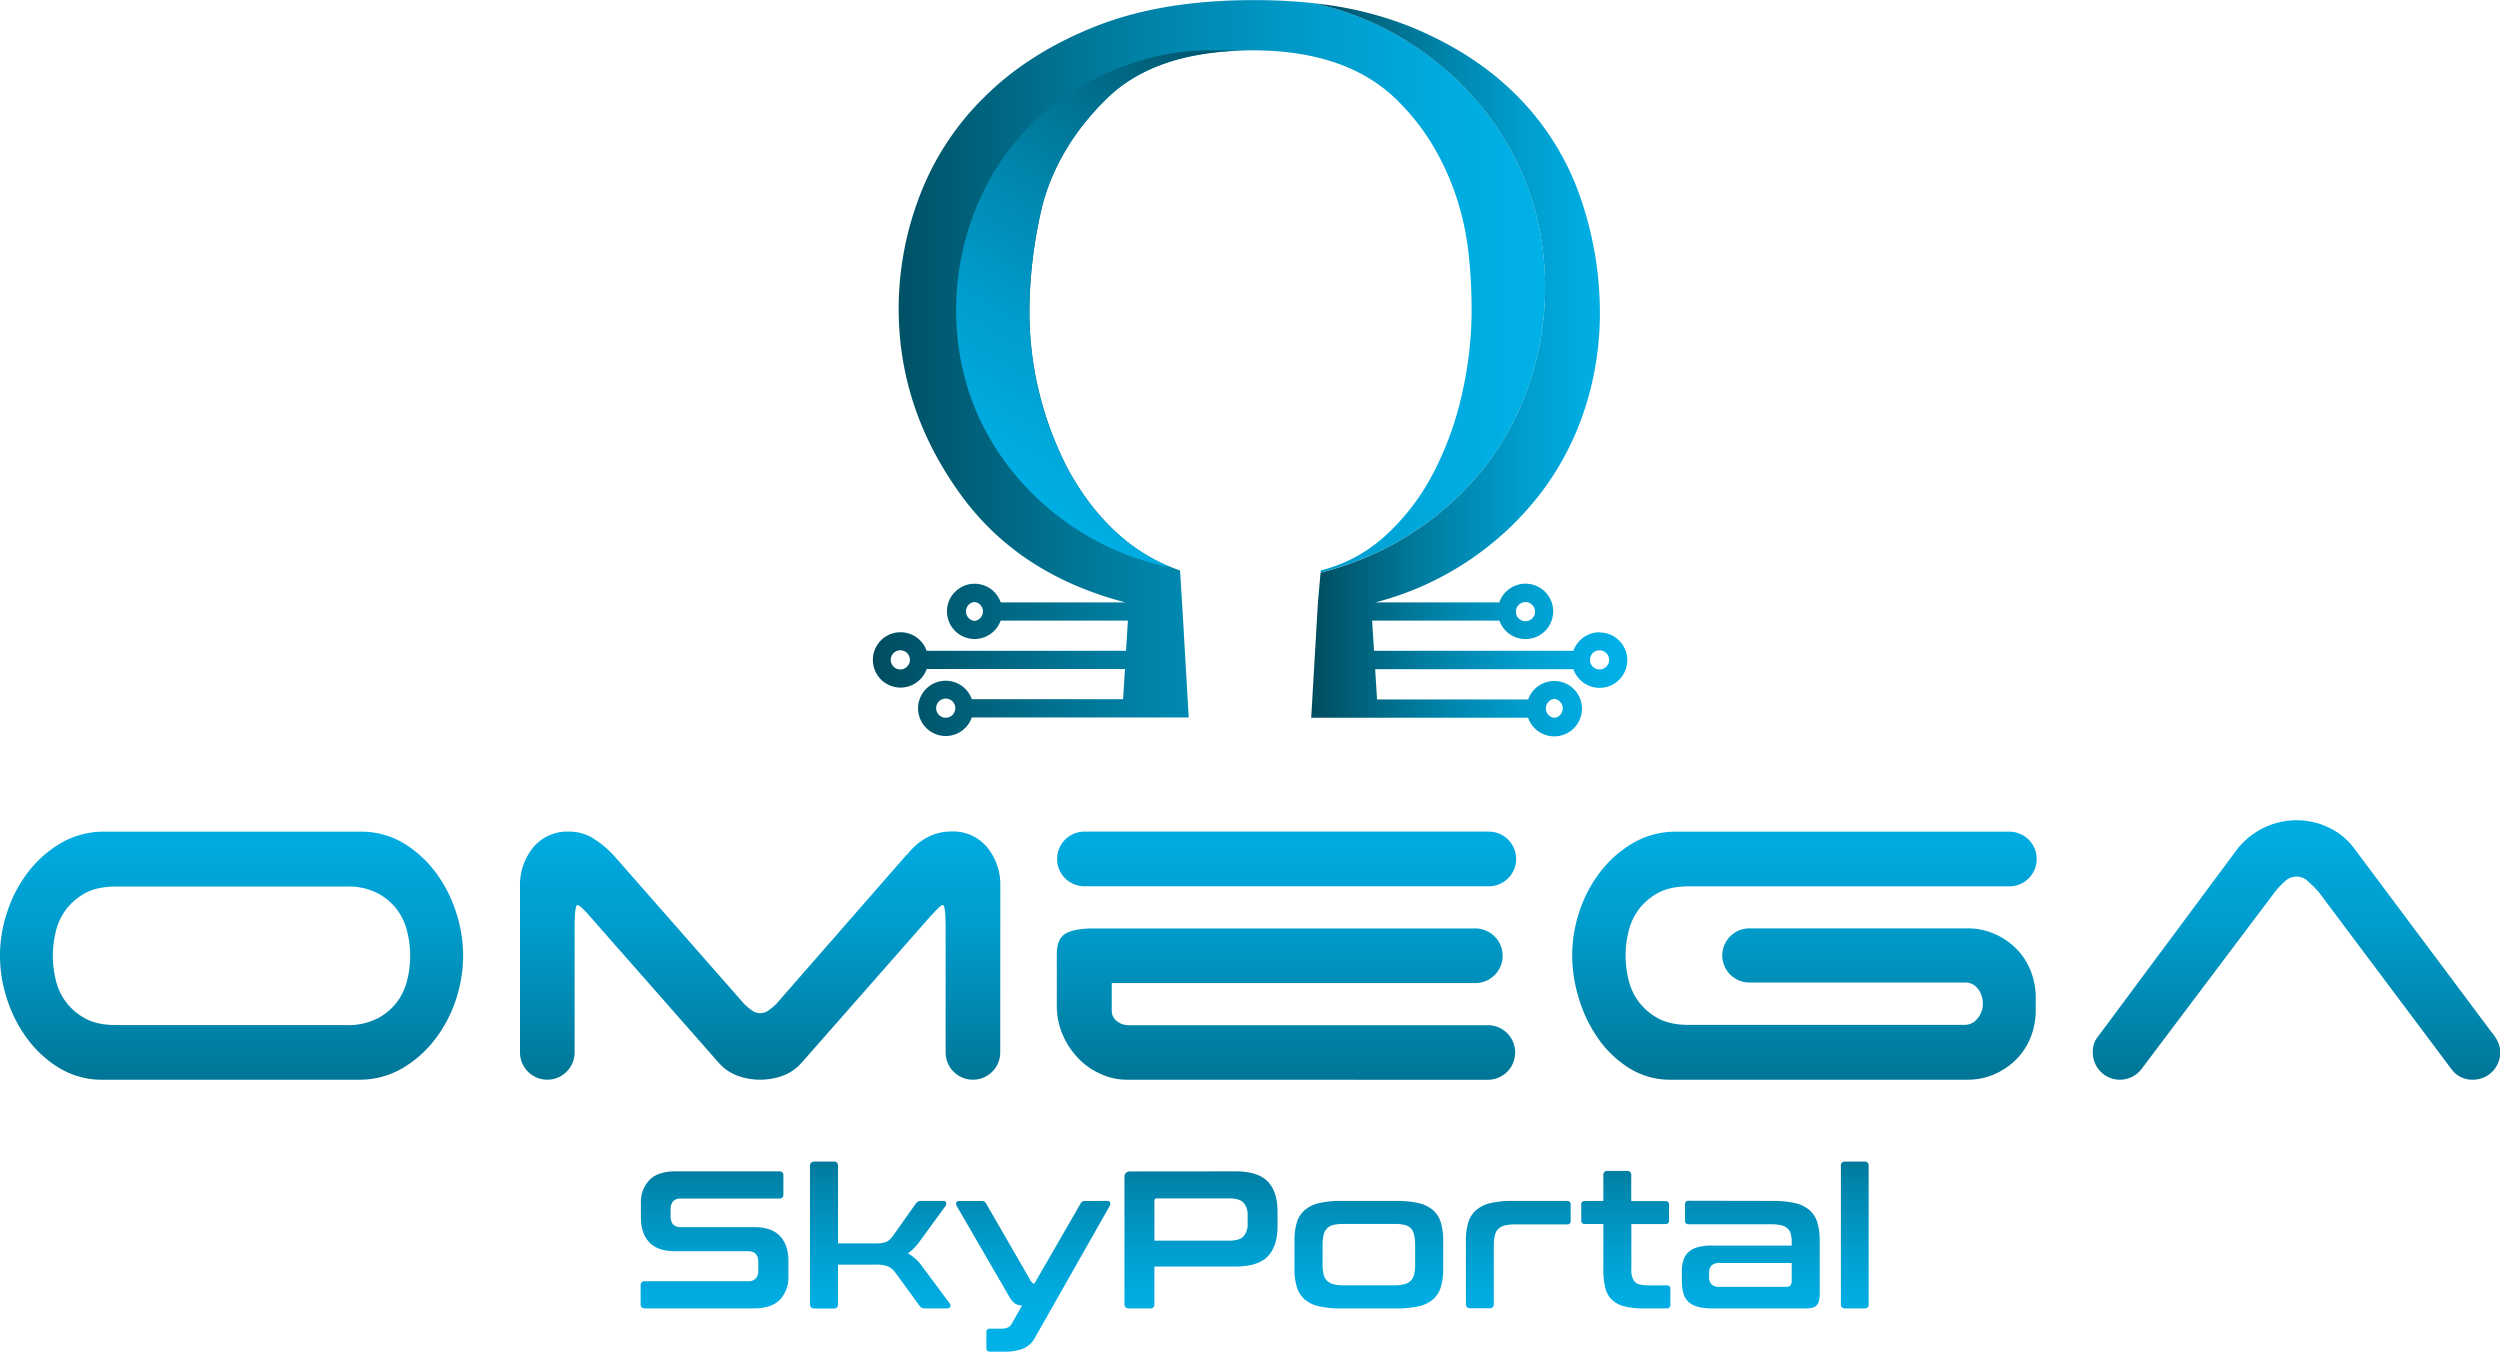
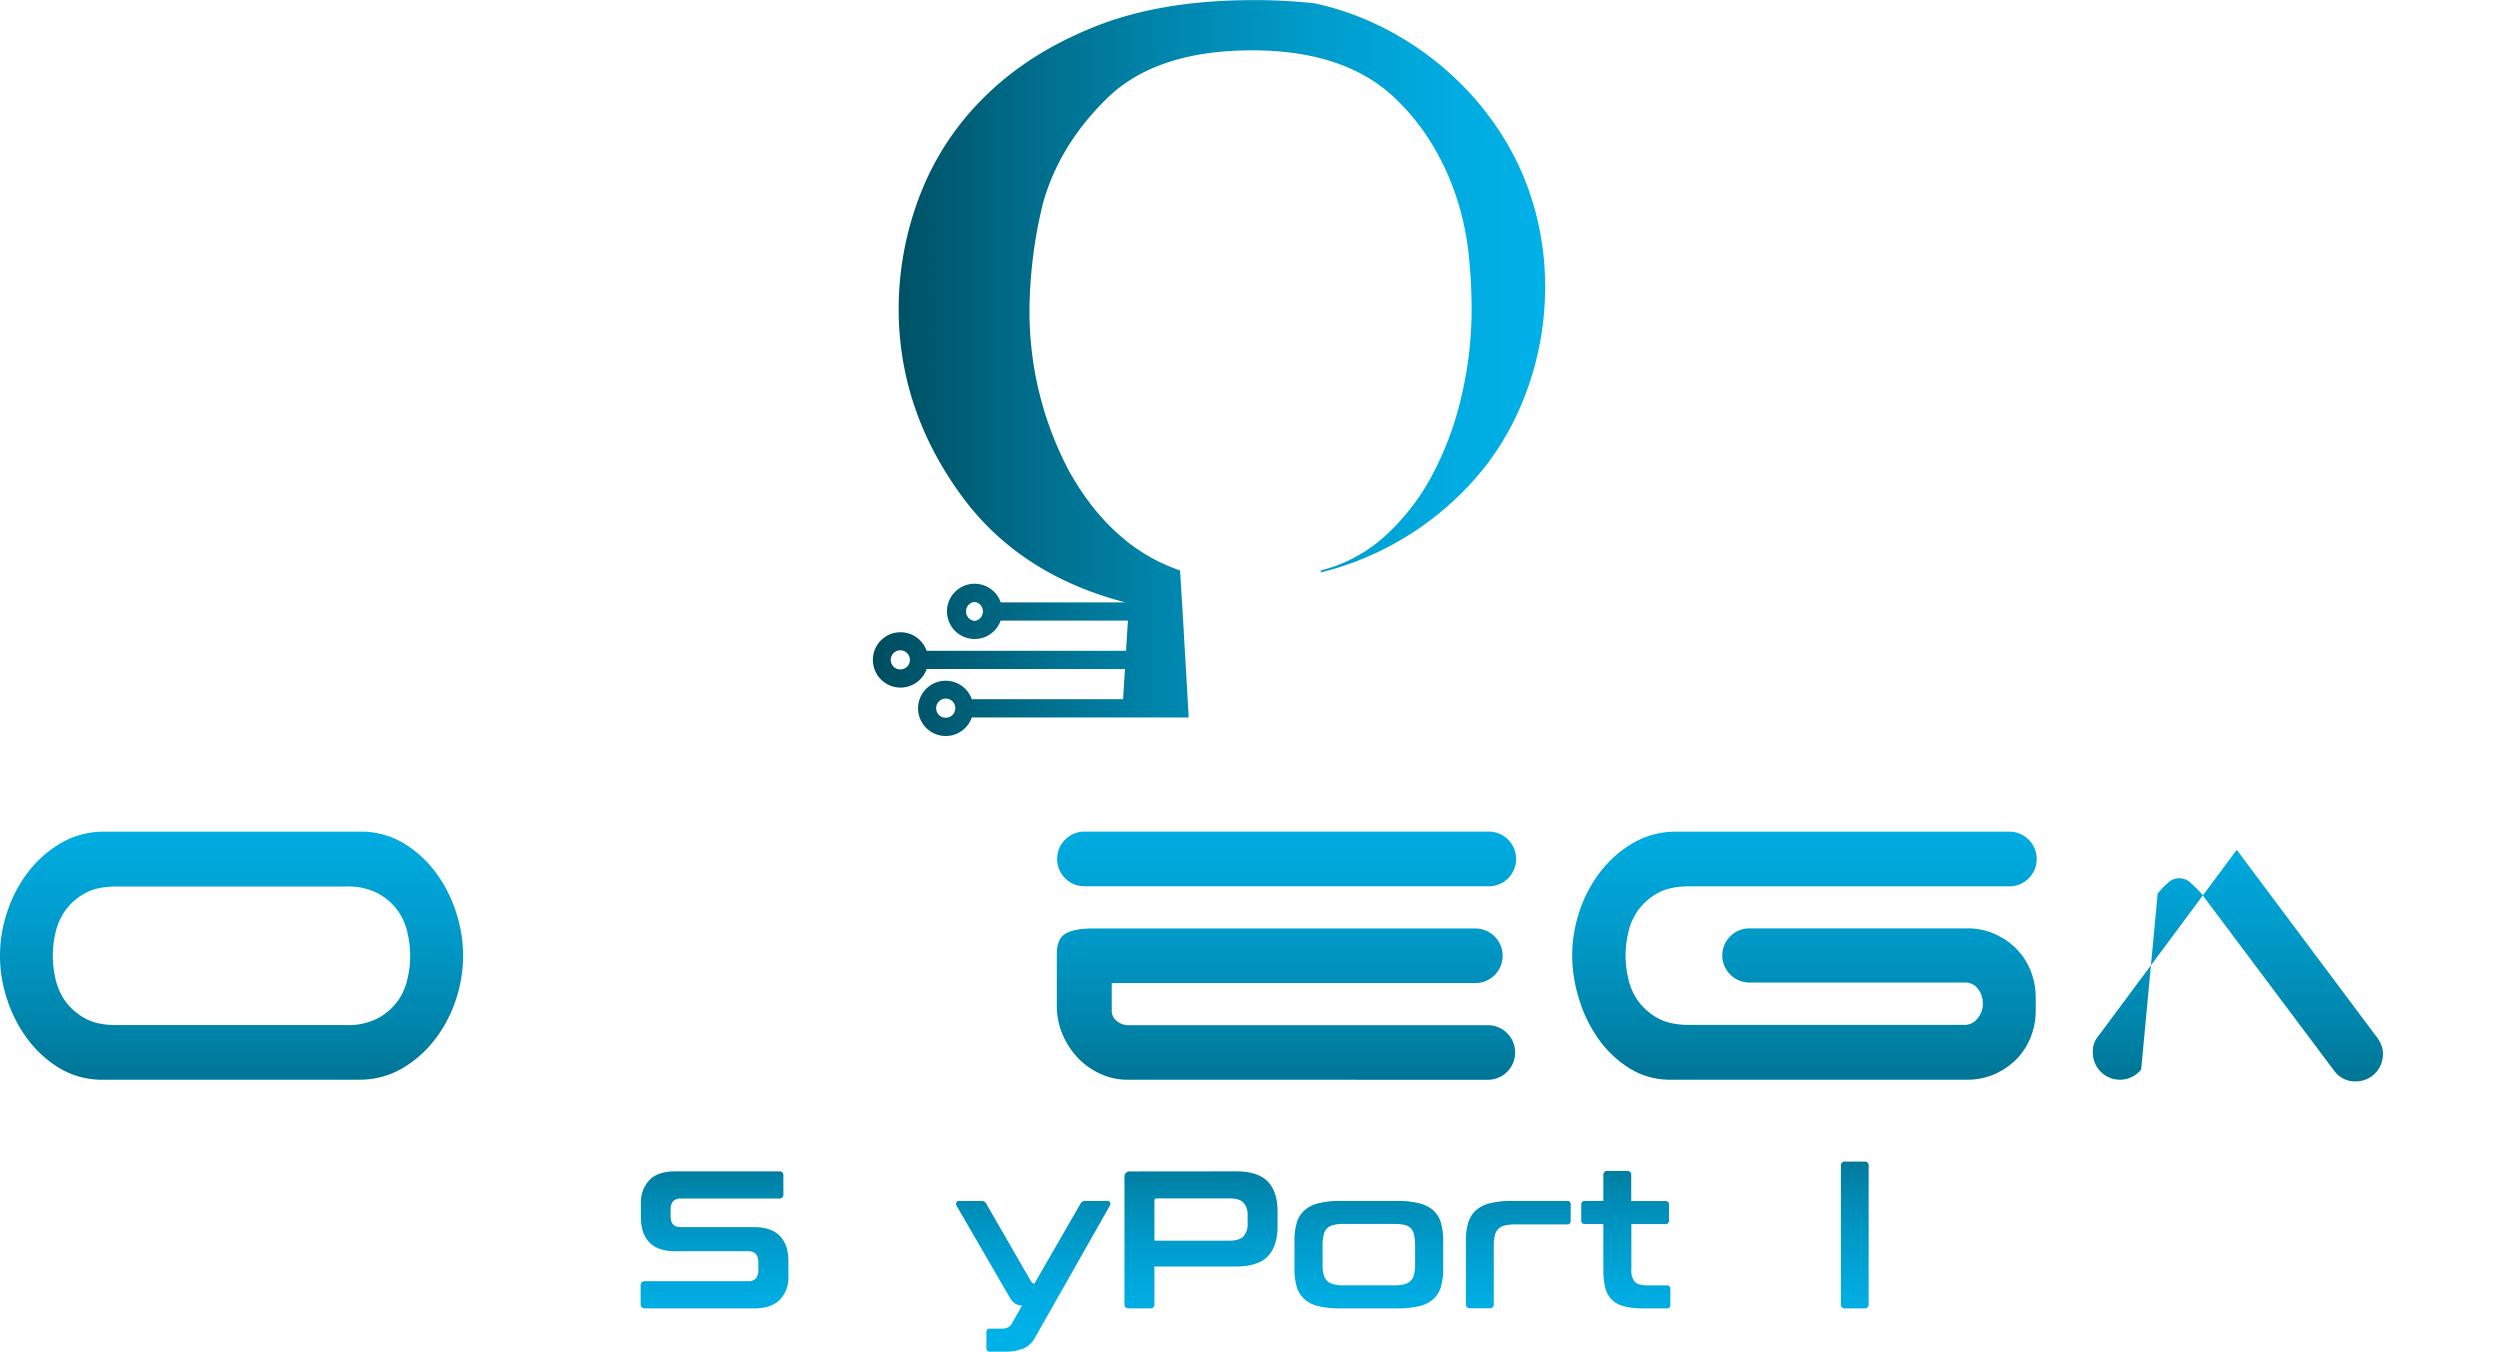
<svg xmlns="http://www.w3.org/2000/svg" xmlns:xlink="http://www.w3.org/1999/xlink" viewBox="0 0 782.69 423.18">
  <defs>
    <style>.cls-1{fill:url(#linear-gradient);}.cls-2{fill:url(#linear-gradient-2);}.cls-3{fill:url(#linear-gradient-3);}.cls-4{fill:url(#linear-gradient-4);}.cls-5{fill:url(#linear-gradient-5);}.cls-6{fill:url(#linear-gradient-6);}.cls-7{fill:url(#linear-gradient-7);}.cls-8{fill:url(#linear-gradient-8);}.cls-9{fill:url(#linear-gradient-9);}.cls-10{fill:url(#linear-gradient-10);}.cls-11{fill:url(#linear-gradient-11);}.cls-12{fill:url(#linear-gradient-12);}.cls-13{fill:url(#linear-gradient-13);}.cls-14{fill:url(#linear-gradient-14);}.cls-15{fill:url(#linear-gradient-15);}.cls-16{fill:url(#linear-gradient-16);}.cls-17{fill:url(#linear-gradient-17);}</style>
    <linearGradient id="linear-gradient" x1="564.9" y1="287.62" x2="775.39" y2="287.62" gradientUnits="userSpaceOnUse">
      <stop offset="0" stop-color="#004c5e" />
      <stop offset="0.26" stop-color="#00708f" />
      <stop offset="0.44" stop-color="#0086ad" />
      <stop offset="0.67" stop-color="#009dcd" />
      <stop offset="0.87" stop-color="#00ace1" />
      <stop offset="1" stop-color="#00b1e8" />
    </linearGradient>
    <linearGradient id="linear-gradient-2" x1="692.91" y1="185.19" x2="600.37" y2="337.87" xlink:href="#linear-gradient" />
    <linearGradient id="linear-gradient-3" x1="702.17" y1="288.14" x2="801.1" y2="288.14" xlink:href="#linear-gradient" />
    <linearGradient id="linear-gradient-4" x1="364.15" y1="550.94" x2="364.15" y2="415.88" xlink:href="#linear-gradient" />
    <linearGradient id="linear-gradient-5" x1="529.63" y1="550.94" x2="529.63" y2="415.88" xlink:href="#linear-gradient" />
    <linearGradient id="linear-gradient-6" x1="694.31" y1="550.94" x2="694.31" y2="415.88" xlink:href="#linear-gradient" />
    <linearGradient id="linear-gradient-7" x1="856.41" y1="550.94" x2="856.41" y2="415.88" xlink:href="#linear-gradient" />
    <linearGradient id="linear-gradient-8" x1="1010.58" y1="550.94" x2="1010.58" y2="415.88" xlink:href="#linear-gradient" />
    <linearGradient id="linear-gradient-9" x1="515.36" y1="509.26" x2="515.36" y2="589.24" xlink:href="#linear-gradient" />
    <linearGradient id="linear-gradient-10" x1="567.21" y1="509.26" x2="567.21" y2="589.24" xlink:href="#linear-gradient" />
    <linearGradient id="linear-gradient-11" x1="615.12" y1="509.26" x2="615.12" y2="589.24" xlink:href="#linear-gradient" />
    <linearGradient id="linear-gradient-12" x1="667.66" y1="509.26" x2="667.66" y2="589.24" xlink:href="#linear-gradient" />
    <linearGradient id="linear-gradient-13" x1="720.22" y1="509.26" x2="720.22" y2="589.24" xlink:href="#linear-gradient" />
    <linearGradient id="linear-gradient-14" x1="766.96" y1="509.26" x2="766.96" y2="589.24" xlink:href="#linear-gradient" />
    <linearGradient id="linear-gradient-15" x1="800.64" y1="509.26" x2="800.64" y2="589.24" xlink:href="#linear-gradient" />
    <linearGradient id="linear-gradient-16" x1="839.78" y1="509.26" x2="839.78" y2="589.24" xlink:href="#linear-gradient" />
    <linearGradient id="linear-gradient-17" x1="872.33" y1="509.26" x2="872.33" y2="589.24" xlink:href="#linear-gradient" />
  </defs>
  <g id="Logo">
    <path class="cls-1" d="M768.73,227.92c-11.27-27.31-36.67-48.25-65.5-54.47a170,170,0,0,0-19.24-1q-28.65,0-49.36,8.22t-34.52,21.85a86.52,86.52,0,0,0-20.45,31A98.89,98.89,0,0,0,573,269.06q0,31.11,19.05,57.68,18.52,26,53.3,34.61v-.42h-.24l0,.07H604.93l0-.07a8.65,8.65,0,1,0,0,5.77h39.84l-.59,9.46H581.75a8.65,8.65,0,0,0-14.15-3.41,8.67,8.67,0,0,0,6,14.93,8.72,8.72,0,0,0,8.18-5.82h62.07l-.59,9.46H595.9a8.66,8.66,0,0,0-16.83,2.85,8.4,8.4,0,0,0,.52,2.93,8.65,8.65,0,0,0,16.29,0s0,0,0-.06h67.93l-1.54-26.48,0-.33L661.1,351c-1-.33-1.92-.67-2.85-1.06-.45-.17-.89-.36-1.33-.55l-1.31-.59c-.31-.13-.6-.27-.9-.43s-.77-.37-1.15-.57c-.58-.3-1.15-.6-1.71-.92s-1.13-.64-1.68-1c-.37-.21-.74-.44-1.1-.69-1.46-.92-2.88-1.93-4.27-3-.35-.27-.69-.53-1-.82l-1-.84-1.35-1.19c-.4-.36-.79-.73-1.18-1.1-.91-.86-1.8-1.76-2.68-2.7l-.91-1c-.3-.33-.59-.68-.89-1-1.32-1.52-2.58-3.11-3.81-4.8l-.85-1.19c-.29-.41-.57-.81-.84-1.22s-.68-1-1-1.53-.58-.91-.86-1.37-.49-.77-.71-1.17-.66-1.11-1-1.67a106.71,106.71,0,0,1-12.76-51.56,144.7,144.7,0,0,1,4.19-32.86q5.08-18.33,20.11-33,15.38-15,45.43-15,28.68,0,44.4,14.68a70.85,70.85,0,0,1,12.32,15.39,81.59,81.59,0,0,1,7.52,16.86,86.69,86.69,0,0,1,3.57,17.39,165.07,165.07,0,0,1,.88,16.6,119.56,119.56,0,0,1-3.23,27.62,100.09,100.09,0,0,1-9.26,24.73,70,70,0,0,1-14.86,19A46.67,46.67,0,0,1,705.14,351l0,.63a94.58,94.58,0,0,0,52.27-34.16C776.27,292.32,780.74,257,768.73,227.92Zm-172,138.89a3,3,0,0,1-.42-5.88,1.87,1.87,0,0,1,.42,0,1.93,1.93,0,0,1,.42,0,3,3,0,0,1-.42,5.88ZM573.57,382a3,3,0,1,1,2.95-3A3,3,0,0,1,573.57,382ZM588.1,397.1l-.36,0-.37,0a3,3,0,1,1,.73,0Z" transform="translate(-291.65 -172.41)" />
-     <path class="cls-2" d="M626.67,320.62a106.6,106.6,0,0,1-12.76-51.56,144,144,0,0,1,4.2-32.85q5.07-18.36,20.1-33t44.27-15v0l-12.62,0c-23.89,0-48.49,12.67-62.63,31.52-17,22.7-21.07,54.51-10.24,80.75C607.43,325.74,631.35,345,658.25,350Q639.05,342.28,626.67,320.62Z" transform="translate(-291.65 -172.41)" />
-     <path class="cls-3" d="M792.43,370.35a8.68,8.68,0,0,0-8.18,5.81H721.82l-.59-9.46h39.84a8.67,8.67,0,1,0,0-5.77l0,.07h-40.2v.35a95.43,95.43,0,0,0,53.66-35.22A88.87,88.87,0,0,0,788,299.83a96.85,96.85,0,0,0,4.54-29.37,110.41,110.41,0,0,0-6.12-36.26A83.55,83.55,0,0,0,767,202.82q-13.28-13.62-33.64-22a112.07,112.07,0,0,0-30.14-7.35c28.83,6.22,54.23,27.16,65.5,54.47,12,29.11,7.54,64.4-11.36,89.58a94.58,94.58,0,0,1-52.27,34.16l-.84,9.43-2.09,36h67.92s0,0,0,.06a8.67,8.67,0,1,0,0-5.78H722.77l-.59-9.46h62.07a8.67,8.67,0,1,0,8.18-11.51Zm-23.61-9.42a1.93,1.93,0,0,1,.42,0,1.87,1.87,0,0,1,.42,0,3,3,0,1,1-.84,0Zm9.44,30.28a3,3,0,0,1,.37,5.89l-.37,0-.36,0a3,3,0,0,1,.36-5.89ZM792.43,382a3,3,0,1,1,3-3A3,3,0,0,1,792.43,382Z" transform="translate(-291.65 -172.41)" />
  </g>
  <g id="Omega">
    <path class="cls-4" d="M436.65,471.61a44,44,0,0,1-2.22,13.62,41.67,41.67,0,0,1-6.51,12.47,35.57,35.57,0,0,1-10.33,9.18,26.59,26.59,0,0,1-13.71,3.56H322.65a25.93,25.93,0,0,1-13-4,35.47,35.47,0,0,1-9.71-9.17A42.8,42.8,0,0,1,293.79,485a42.77,42.77,0,0,1,.09-27,41.76,41.76,0,0,1,6.5-12.47,35.52,35.52,0,0,1,10.33-9.17,26.51,26.51,0,0,1,13.72-3.57h81.23a26.09,26.09,0,0,1,13,4,35.8,35.8,0,0,1,9.71,9.18,42.52,42.52,0,0,1,6.14,12.29A44,44,0,0,1,436.65,471.61Zm-26.54,19.5a18.36,18.36,0,0,0,6.15-5.43,19,19,0,0,0,3-7,31,31,0,0,0,0-14.07,19.1,19.1,0,0,0-3-7,18.58,18.58,0,0,0-6.15-5.43,20,20,0,0,0-10-2.22h-72q-6.24,0-10.06,2.22a18.63,18.63,0,0,0-6.06,5.43,19.12,19.12,0,0,0-3,7,31.33,31.33,0,0,0,0,14.07,19,19,0,0,0,3,7,18.41,18.41,0,0,0,6.06,5.43q3.83,2.24,10.06,2.23h72A19.94,19.94,0,0,0,410.11,491.11Z" transform="translate(-291.65 -172.41)" />
-     <path class="cls-5" d="M604.8,501.89a8.55,8.55,0,1,1-17.1,0V463.06c0-4.87-.29-7.31-.89-7.31s-2.14,1.61-5,4.81L542.64,505.1a14.51,14.51,0,0,1-5.7,4,20.58,20.58,0,0,1-14.61,0,14.37,14.37,0,0,1-5.7-4l-39.19-44.54c-2.73-3.2-4.39-4.81-5-4.81s-.89,2.44-.89,7.31v38.83a8.55,8.55,0,1,1-17.1,0v-52a18.5,18.5,0,0,1,4.1-12.12,13.75,13.75,0,0,1,11.22-5,14.1,14.1,0,0,1,7.66,2.14,32.43,32.43,0,0,1,6.24,5.17l41,46.67a20,20,0,0,0,2.23,1.87,4.38,4.38,0,0,0,5.52,0,20,20,0,0,0,2.23-1.87l40.79-46.67h.18a18.55,18.55,0,0,1,6.06-5.35,16,16,0,0,1,7.83-2,13.79,13.79,0,0,1,11.23,5,18.49,18.49,0,0,1,4.09,12.12Z" transform="translate(-291.65 -172.41)" />
    <path class="cls-6" d="M622.61,441.32a8.54,8.54,0,0,1,8.55-8.55h126.3a8.56,8.56,0,1,1,0,17.11H631.16a8.54,8.54,0,0,1-8.55-8.56Zm21.73,69.12a19.56,19.56,0,0,1-7.83-1.69,22.12,22.12,0,0,1-7-4.72,25,25,0,0,1-5-7.31,22.75,22.75,0,0,1-2-9.62v-16q0-4.8,2.76-6.41t8.64-1.6H753.54a8.55,8.55,0,1,1,0,17.1H639.71v8.73a4,4,0,0,0,1.52,3.11,5.83,5.83,0,0,0,4,1.34H757.46a8.55,8.55,0,1,1,0,17.1Z" transform="translate(-291.65 -172.41)" />
    <path class="cls-7" d="M830.85,471.61a8.5,8.5,0,0,1,8.55-8.55h68.22a20.83,20.83,0,0,1,8.37,1.69,21.91,21.91,0,0,1,6.86,4.63,20.48,20.48,0,0,1,4.54,6.95,22.53,22.53,0,0,1,1.6,8.46v3.92a22.53,22.53,0,0,1-1.6,8.46,20.34,20.34,0,0,1-4.54,6.94,21.94,21.94,0,0,1-6.86,4.64,20.83,20.83,0,0,1-8.37,1.69H814.81a24,24,0,0,1-13-3.56,34.06,34.06,0,0,1-9.71-9.18A43.19,43.19,0,0,1,786,485.14a45.72,45.72,0,0,1-2.14-13.53A43.79,43.79,0,0,1,786.05,458a41.53,41.53,0,0,1,6.5-12.47,35.39,35.39,0,0,1,10.33-9.17,26.51,26.51,0,0,1,13.72-3.57H920.44a8.56,8.56,0,1,1,0,17.11H820.51q-6.22,0-10.06,2.22a18.74,18.74,0,0,0-6.06,5.43,19.1,19.1,0,0,0-3,7,31,31,0,0,0,0,14.07,19,19,0,0,0,3,7,18.51,18.51,0,0,0,6.06,5.43q3.82,2.24,10.06,2.23h86.4a5,5,0,0,0,3.83-2,6.9,6.9,0,0,0,1.69-4.63,7.34,7.34,0,0,0-1.52-4.63,4.8,4.8,0,0,0-4-2H839.4a8.52,8.52,0,0,1-8.55-8.55Z" transform="translate(-291.65 -172.41)" />
-     <path class="cls-8" d="M962,507.23a8.49,8.49,0,0,1-15.14-5.34,7.38,7.38,0,0,1,1.78-5.17l43.28-58.25a23.62,23.62,0,0,1,18.71-9.26,23.18,23.18,0,0,1,10.15,2.32,20.73,20.73,0,0,1,7.84,6.41l43.28,57.89a12.29,12.29,0,0,1,1.78,2.76,7.59,7.59,0,0,1,.72,3.3,8.52,8.52,0,0,1-8.55,8.55,8,8,0,0,1-6.77-3.39l-41.51-55.39a39.44,39.44,0,0,0-3.11-3.12,5.18,5.18,0,0,0-7.66,0,22.6,22.6,0,0,0-2.94,3.12Z" transform="translate(-291.65 -172.41)" />
+     <path class="cls-8" d="M962,507.23a8.49,8.49,0,0,1-15.14-5.34,7.38,7.38,0,0,1,1.78-5.17l43.28-58.25l43.28,57.89a12.29,12.29,0,0,1,1.78,2.76,7.59,7.59,0,0,1,.72,3.3,8.52,8.52,0,0,1-8.55,8.55,8,8,0,0,1-6.77-3.39l-41.51-55.39a39.44,39.44,0,0,0-3.11-3.12,5.18,5.18,0,0,0-7.66,0,22.6,22.6,0,0,0-2.94,3.12Z" transform="translate(-291.65 -172.41)" />
  </g>
  <g id="SkyPortal">
    <path class="cls-9" d="M535.56,539.13a1.19,1.19,0,0,1,1.35,1.35v5.83a1.19,1.19,0,0,1-1.35,1.34H504.85a3.06,3.06,0,0,0-2.52.92,3.94,3.94,0,0,0-.73,2.52v2.08q0,3.44,3.18,3.43h23c3.56,0,6.23.91,8,2.73s2.7,4.43,2.7,7.82v4.9a10,10,0,0,1-2.64,7.23q-2.62,2.76-8.21,2.76h-34q-1.41,0-1.41-1.35v-5.82q0-1.35,1.41-1.35h32.18a3,3,0,0,0,2.52-.92,3.91,3.91,0,0,0,.73-2.51v-2.51q0-3.44-3.19-3.44H503q-5.34,0-8-2.72t-2.7-7.82v-4.47a10.07,10.07,0,0,1,2.63-7.24q2.64-2.76,8.22-2.76Z" transform="translate(-291.65 -172.41)" />
-     <path class="cls-10" d="M552.66,536.07a1.19,1.19,0,0,1,1.35,1.35v24.27h11.28c.86,0,1.58,0,2.17-.09a5.4,5.4,0,0,0,1.57-.37,3.9,3.9,0,0,0,1.19-.76,9.48,9.48,0,0,0,1.14-1.35l6.86-9.69a2.69,2.69,0,0,1,.77-.8,2,2,0,0,1,1.07-.24H587a.81.81,0,0,1,.86.52,1.23,1.23,0,0,1-.25,1.14l-7.91,10.84a17.24,17.24,0,0,1-3.8,3.93,13.6,13.6,0,0,1,4.35,3.92L589,580.51a1,1,0,0,1,.15,1,.86.86,0,0,1-.89.52h-6.86a2.85,2.85,0,0,1-1.17-.18,2.23,2.23,0,0,1-.73-.67L572,570.89a6.18,6.18,0,0,0-2.36-2,10,10,0,0,0-3.77-.55H554v12.38a1.19,1.19,0,0,1-1.35,1.35h-6q-1.41,0-1.41-1.35V537.42q0-1.35,1.41-1.35Z" transform="translate(-291.65 -172.41)" />
    <path class="cls-11" d="M638.29,548.39a.87.87,0,0,1,.89.46,1.15,1.15,0,0,1-.09,1.07l-23.54,41.5a7.47,7.47,0,0,1-3.46,3.16,15.55,15.55,0,0,1-6.22,1h-4.29a1,1,0,0,1-1.11-1.1v-5a1,1,0,0,1,1.11-1.1h3.61c1.56,0,2.6-.47,3.13-1.41l3.31-5.83a4.52,4.52,0,0,1-2.36-.73,6.08,6.08,0,0,1-1.56-1.9l-16.56-28.57a1.22,1.22,0,0,1-.09-1.07.88.88,0,0,1,.89-.46h7a1.5,1.5,0,0,1,1.47.86l13.61,23.6a5.73,5.73,0,0,0,.77,1.13.93.93,0,0,0,.7.28l14.41-25a1.5,1.5,0,0,1,1.47-.86Z" transform="translate(-291.65 -172.41)" />
    <path class="cls-12" d="M678.45,539.13c4.69,0,8.07,1.07,10.11,3.19s3.06,5.27,3.06,9.44v4.54q0,6.26-3.06,9.44c-2,2.12-5.42,3.19-10.11,3.19H653.07v11.76a1.19,1.19,0,0,1-1.35,1.35H645.1q-1.41,0-1.41-1.35V541a1.63,1.63,0,0,1,1.84-1.84Zm-25.38,21.7h23.48q3.12,0,4.41-1.35a5.71,5.71,0,0,0,1.29-4.1v-2.33a5.75,5.75,0,0,0-1.29-4.11q-1.29-1.35-4.41-1.35H653.86c-.53,0-.79.25-.79.74Z" transform="translate(-291.65 -172.41)" />
    <path class="cls-13" d="M728.89,548.39a29.07,29.07,0,0,1,6.93.7,10.54,10.54,0,0,1,4.51,2.21,8.42,8.42,0,0,1,2.42,3.86,19.28,19.28,0,0,1,.73,5.67v8.83a19.19,19.19,0,0,1-.73,5.67,8.42,8.42,0,0,1-2.42,3.86,10.29,10.29,0,0,1-4.51,2.18,30.32,30.32,0,0,1-6.93.67H711.55a30.24,30.24,0,0,1-7-.67,10.18,10.18,0,0,1-4.47-2.18,8.36,8.36,0,0,1-2.43-3.86,19.19,19.19,0,0,1-.73-5.67v-8.83a19.28,19.28,0,0,1,.73-5.67,8.36,8.36,0,0,1,2.43-3.86,10.43,10.43,0,0,1,4.47-2.21,29,29,0,0,1,7-.7Zm-23.17,19.74a14,14,0,0,0,.31,3.25,4.15,4.15,0,0,0,1.07,2,4.39,4.39,0,0,0,2.06,1.1,12.76,12.76,0,0,0,3.24.34H728a13.14,13.14,0,0,0,3.31-.34,4.4,4.4,0,0,0,2-1.1,4.15,4.15,0,0,0,1.07-2,14,14,0,0,0,.31-3.25V562.3a13.61,13.61,0,0,0-.31-3.18A4.38,4.38,0,0,0,733.4,557a4.07,4.07,0,0,0-2-1.1,14.93,14.93,0,0,0-3.31-.31H712.4a14.5,14.5,0,0,0-3.24.31,4.06,4.06,0,0,0-2.06,1.1,4.38,4.38,0,0,0-1.07,2.09,13.61,13.61,0,0,0-.31,3.18Z" transform="translate(-291.65 -172.41)" />
    <path class="cls-14" d="M782.29,548.39a1,1,0,0,1,1.1,1.1v5.15a1,1,0,0,1-1.1,1.11H766a13.38,13.38,0,0,0-3.25.33,4.36,4.36,0,0,0-2.05,1.11,4.17,4.17,0,0,0-1.07,2.08,14.1,14.1,0,0,0-.31,3.22v18.2A1.19,1.19,0,0,1,758,582h-6q-1.41,0-1.41-1.35V560.83a19.26,19.26,0,0,1,.74-5.67,8.42,8.42,0,0,1,2.42-3.86,10.43,10.43,0,0,1,4.47-2.21,29,29,0,0,1,7-.7Z" transform="translate(-291.65 -172.41)" />
    <path class="cls-15" d="M793.62,548.39V540.3A1.19,1.19,0,0,1,795,539H801a1.19,1.19,0,0,1,1.35,1.35v8.09h10.73a1,1,0,0,1,1.1,1.1v5a1,1,0,0,1-1.1,1.1H802.39v14.22a5.66,5.66,0,0,0,1,3.77q1.05,1.2,4.11,1.2h6a1,1,0,0,1,1.1,1.1v5a1,1,0,0,1-1.1,1.1h-7.42a22.83,22.83,0,0,1-6.07-.67,8.47,8.47,0,0,1-3.83-2.15,7.8,7.8,0,0,1-2-3.8,24.31,24.31,0,0,1-.56-5.58V555.62H787.8a1,1,0,0,1-1.1-1.1v-5a1,1,0,0,1,1.1-1.1Z" transform="translate(-291.65 -172.41)" />
-     <path class="cls-16" d="M846.77,548.39a29.07,29.07,0,0,1,6.93.7,10.44,10.44,0,0,1,4.5,2.21,8.44,8.44,0,0,1,2.43,3.86,19.28,19.28,0,0,1,.73,5.67v16.31a11.5,11.5,0,0,1-.21,2.42,3.21,3.21,0,0,1-.74,1.5,2.76,2.76,0,0,1-1.38.77,9.55,9.55,0,0,1-2.21.21H827.65a16.44,16.44,0,0,1-4.51-.52,6.87,6.87,0,0,1-2.91-1.56,5.68,5.68,0,0,1-1.56-2.7,14.57,14.57,0,0,1-.47-3.92V570.4a11.57,11.57,0,0,1,.47-3.41,5.61,5.61,0,0,1,1.56-2.54,6.87,6.87,0,0,1,2.91-1.56,16.44,16.44,0,0,1,4.51-.52h24.94V561.2a9.13,9.13,0,0,0-.3-2.51,3.52,3.52,0,0,0-1-1.69,4.74,4.74,0,0,0-2-1,15,15,0,0,0-3.31-.3H820.29a1,1,0,0,1-1.1-1.11v-5.15a1,1,0,0,1,1.1-1.1Zm4.05,26.91a1.75,1.75,0,0,0,1.38-.46,2.56,2.56,0,0,0,.39-1.62v-5.4H830.16a3.72,3.72,0,0,0-2.67.77,3,3,0,0,0-.76,2.23v1.29a3.3,3.3,0,0,0,.76,2.42,3.72,3.72,0,0,0,2.67.77Z" transform="translate(-291.65 -172.41)" />
    <path class="cls-17" d="M875.34,536.07a1.19,1.19,0,0,1,1.34,1.35v43.27a1.19,1.19,0,0,1-1.34,1.35h-6a1.19,1.19,0,0,1-1.35-1.35V537.42a1.19,1.19,0,0,1,1.35-1.35Z" transform="translate(-291.65 -172.41)" />
  </g>
</svg>